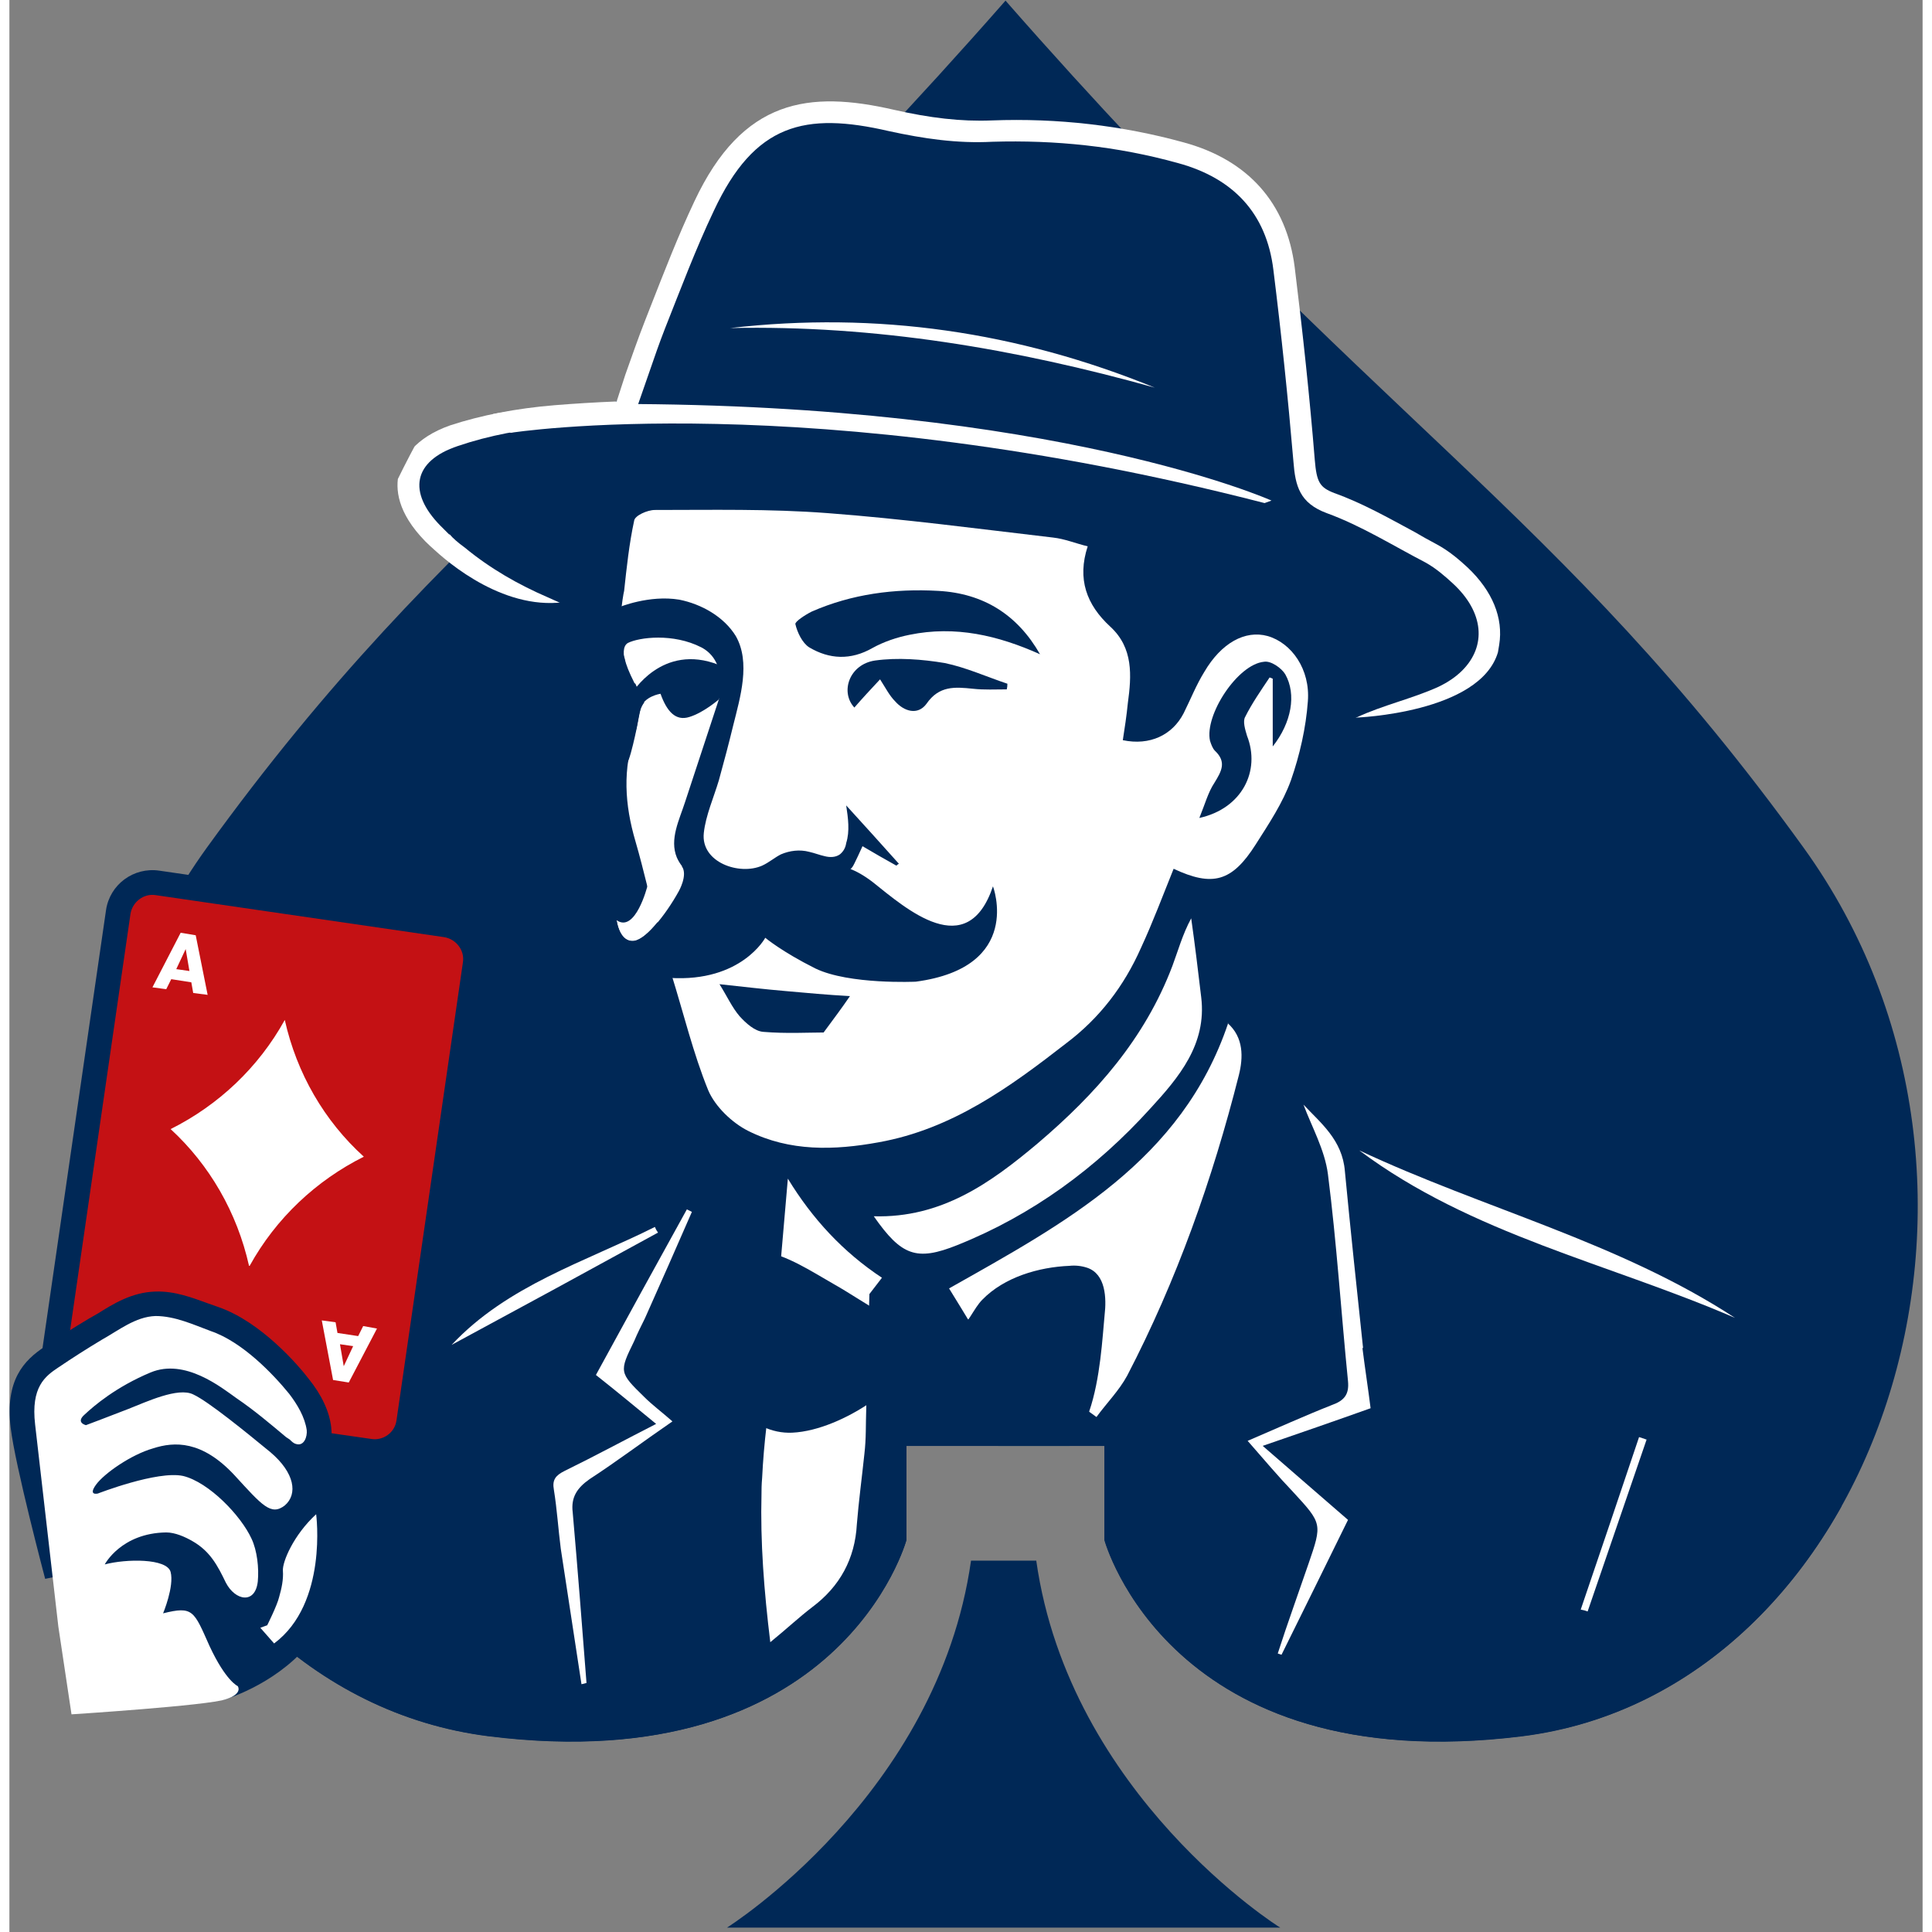
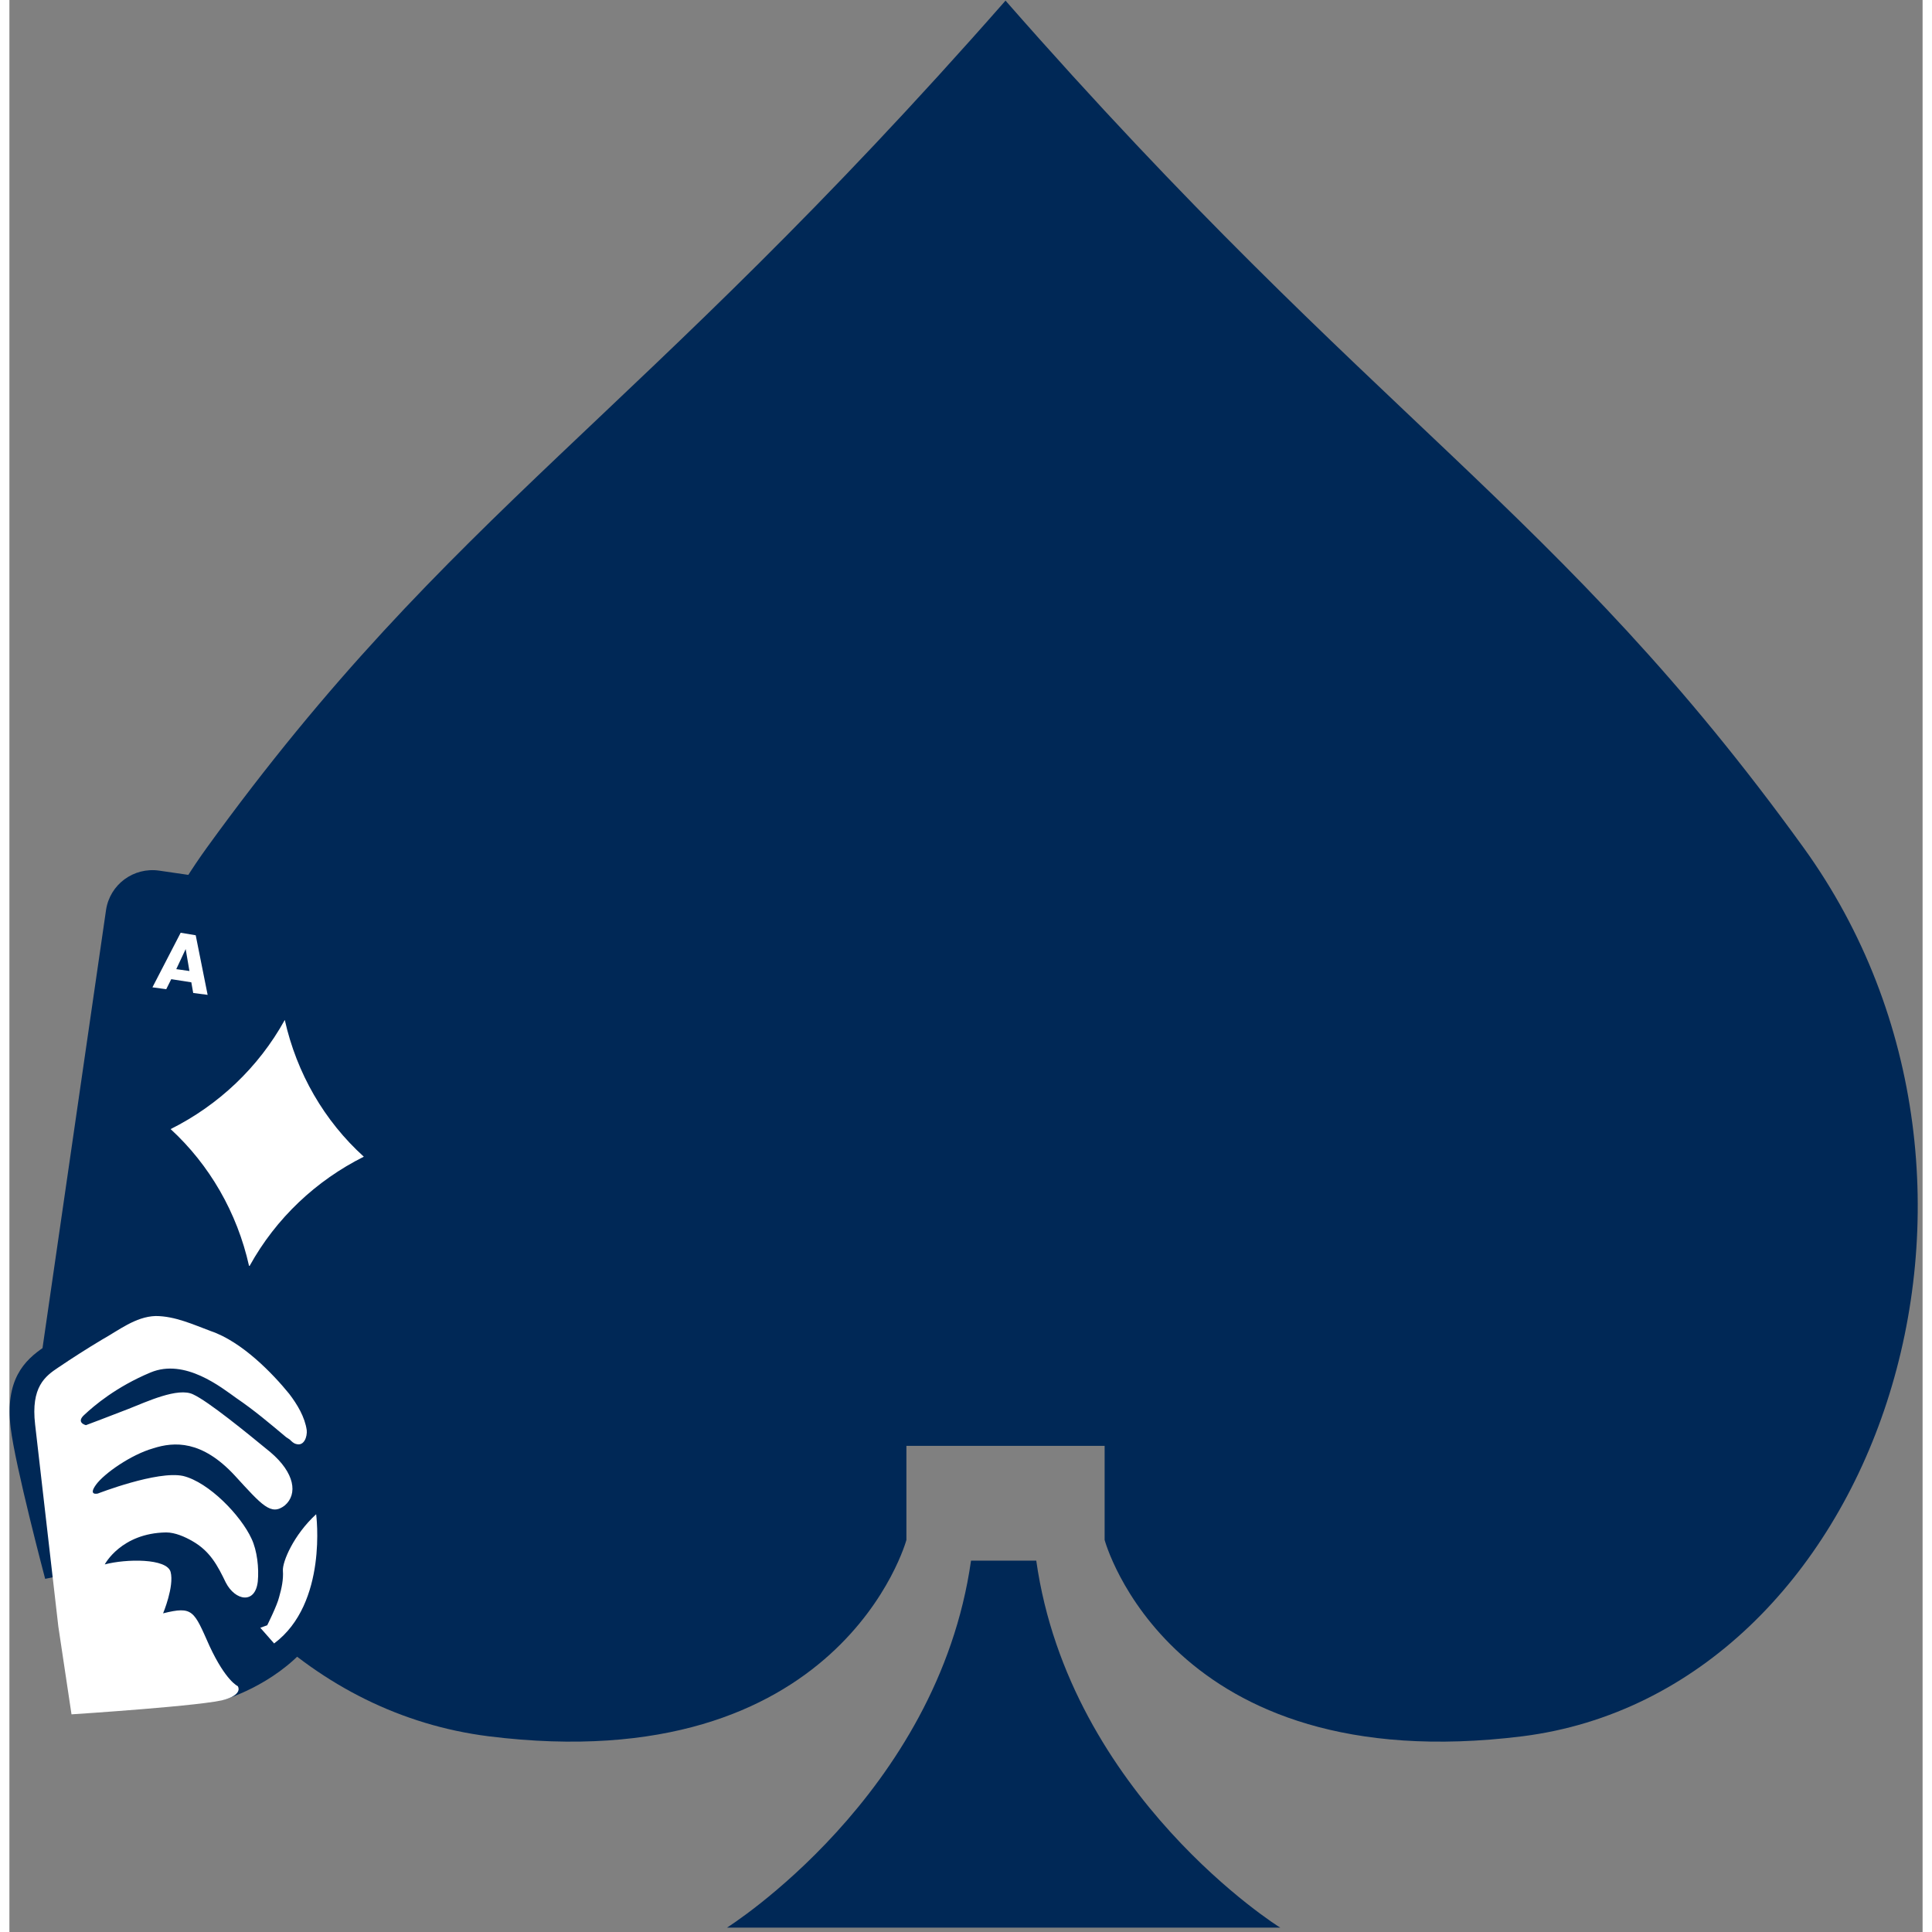
<svg xmlns="http://www.w3.org/2000/svg" version="1.2" viewBox="0 0 305 308" width="50" height="50">
  <rect x="0" y="0" width="305" height="308" fill="#808080" stroke="none" />
  <title>Clinton_Cards_Logo_SVG</title>
  <defs>
    <clipPath id="cp1">
-       <path d="m286.01 135.1c-39.02-53.98-43.94-97.06-127.23-134.99-110.3 45.65-88.22 81.01-127.24 134.99-39.02 53.98-11.38 134.62 44.85 141.66 56.23 7.03 66.61-31.23 66.61-31.23v-15.01h15.78 15.78v15.01c0 0 10.38 38.27 66.61 31.23 56.22-7.04 83.87-87.68 44.84-141.66z" />
-     </clipPath>
+       </clipPath>
  </defs>
  <style>
		.s0 { fill: #002856 } 
		.s1 { fill: #ffffff } 
		.s2 { fill: #c41114 } 
	</style>
  <g>
    <g>
      <g>
        <path class="s0" d="m163.7 248.8h-10.4c-5.3 37.4-38.9 58.5-38.9 58.5h88.2c-0.1 0-33.6-21.1-38.9-58.5z" />
        <path class="s0" d="m286 135.1c-39-54-68.2-67.7-127.2-135-59.1 67.3-88.2 81-127.3 135-39 54-11.3 134.6 44.9 141.7 56.2 7 66.6-31.3 66.6-31.3v-15h15.8 15.8v15c0 0 10.3 38.3 66.6 31.3 56.2-7.1 83.8-87.7 44.8-141.7z" />
        <g>
          <g id="Clip-Path" clip-path="url(#cp1)">
            <g>
              <path class="s1" d="m232.5 90.5c-1.3-1.2-3-2.7-5.1-3.8q-1.7-0.9-3.4-1.9c-4.1-2.2-8.3-4.6-12.8-6.2-2.3-0.9-2.8-1.7-3.1-5.3-0.8-9.9-1.9-20.2-3.2-30.7-1.3-10.2-7.4-17.1-17.7-19.9-9.8-2.7-20.1-3.9-30.6-3.5-4.9 0.2-9.9-0.4-15.6-1.7-13.5-3.1-24.1-1.8-31.8 14.6-2.6 5.5-4.8 11.2-7 16.8l-0.9 2.3c-1.1 2.8-2.1 5.7-3.1 8.5q-0.6 1.9-1.2 3.7l-0.2 0.6q-5 0.2-9.9 0.6c-6.1 0.5-11.7 1.6-16.6 3.2-5.7 2-7.6 5.3-8.2 7.6-0.6 2.5-0.3 6.3 4.2 10.9q0.7 0.7 1.5 1.4c3.6 3.3 13.3 10.8 23.3 7.7l32.5-2.5h44.5l5.9 25.7q5.2 0.2 10.7 0.3l12.3-13.4 17.7 8.9c0 0 19.7-0.7 22.6-10.4q0.1-0.6 0.2-1.2c0.7-4.3-1.1-8.6-5-12.3z" />
              <path class="s0" d="m286.7 207.2c-5.6-4.8-69.6-31.1-69.6-31.1 0 0-9.9-7.2-14-11.9-4-4.6-8.1-7.7-8.1-7.7l-1.9-10.1c0 0 6-3.2 11.2-10.9 5.3-7.7 6-19.7 6-19.7l4.4-1.4c4.3-2 8.9-3 13.1-4.9q2.3-1.1 3.8-2.6c3.9-3.9 3.5-9.3-1.5-13.9-1.3-1.2-2.7-2.4-4.3-3.3-5.2-2.7-10.3-5.9-15.8-7.9-4.3-1.6-5-4.3-5.3-8.2q-1.3-15.3-3.2-30.6c-1.1-9-6.4-14.6-15.2-17-9.7-2.7-19.6-3.7-29.6-3.4-5.6 0.3-11-0.5-16.5-1.7-13.4-3.1-21.4-1.2-27.9 12.7-2.9 6.1-5.3 12.5-7.8 18.8q-0.7 1.8-1.3 3.5l-4 11.5q-6 0.1-12 0.6c-5.3 0.4-10.7 1.4-15.7 3.1-7.2 2.4-8 7.4-2.8 12.7q0.7 0.7 1.4 1.4 0.1 0 0.1 0c0.5 0.6 1.3 1.3 2.4 2.1 4 3.3 8.5 5.9 13.4 8l2 0.9c1.5 0.8 2.6 1.2 2.6 1.2-0.2 6.8 4.2 16 4.2 16-3.6 17 1.8 28.6 1.8 28.6-0.6 3.1-6.6 0.9-6.6 0.9 2.7 13 11.6 17.9 11.6 17.9 1.9 9.6 6.3 22.6 6.3 22.6l-52.4 27.7c-7.3 3.9-12 11.4-12.2 19.7l-1.6 66.9h253c-0.3-13.9-2.4-85.8-8-90.5z" />
              <path class="s1" d="m77.1 66l2.8 3c0 0 47.6-7.5 120.2 11.2l1.1-0.4c0 0-34.3-15.4-104.6-15.4-6.5-0.1-13 0.5-19.5 1.6z" />
              <g>
                <path class="s1" d="m138.6 182.1c11.7-2.1 20.9-8.8 29.9-15.8 5.3-4 9.2-9.1 11.9-15.2 1.9-4.1 3.5-8.4 5.2-12.6 6.2 2.9 9.3 2.1 13.1-3.9 2.1-3.3 4.3-6.6 5.6-10.2 1.4-4 2.4-8.4 2.7-12.6 0.4-5.1-2.6-9.3-6.4-10.4-3.6-1-7.4 1.1-10.1 5.7-1.3 2.1-2.2 4.4-3.3 6.6-1.8 3.5-5.4 5.2-9.7 4.3 0.3-1.9 0.6-3.9 0.8-5.9 0.6-4.4 0.9-8.8-2.8-12.2-3.8-3.5-5.3-7.6-3.6-12.8-2-0.5-3.7-1.2-5.5-1.4-12-1.4-24-3-36-3.9-9.2-0.7-18.4-0.5-27.5-0.5-1.2 0-3.2 0.9-3.3 1.7-0.8 3.7-1.2 7.5-1.6 11.2-0.2 0.7-1.2 7.2-0.3 9.6q0.2 0.6 0.4 1.2c0.2 1 0.7 2.2 1.5 3.8q0 0.1 0.2 0.2c0.7 1.7 1.4 3 1.4 3-1 1.3-0.9 3.2-1.4 4.7-2.1 5.9-1.7 11.6 0 17.4 0.7 2.4 1.3 4.8 1.9 7.2l0.1 0.2c0.1 0.6 1.5 5.5 1.5 5.5l2.3 8.2q-0.1 0-0.1 0c2 6.4 3.5 12.7 5.9 18.6 1.1 2.6 3.8 5.2 6.4 6.5 6.6 3.3 13.7 3.1 20.8 1.8z" />
                <path class="s1" d="m194.3 163.1c-7.4 22-26.1 31.9-44.5 42.3 1 1.6 3 4.9 3 4.9 0 0 20.2 15.5 20.5 15.6 1.6-2.2 3.6-4.2 4.9-6.6 7.9-15.2 13.6-31.3 17.8-47.9 0.7-2.8 0.8-6-1.8-8.3z" />
                <path class="s1" d="m181.9 176.7c4.5-4.9 9-10.2 8.1-17.7-0.5-4.2-1-8.4-1.6-12.6-1.4 2.6-2.1 5.2-3 7.6-4.4 11.6-12.2 20.4-21.5 28.3-7.5 6.3-15.3 11.9-26.1 11.6 4.4 6.3 6.8 7.2 13.3 4.6 12-4.8 22.2-12.3 30.8-21.8z" />
                <path class="s1" d="m215.8 214.9c-1-9.4-2-18.8-2.9-28.2-0.4-5-3.9-7.7-6.6-10.6 1.3 3.5 3.4 7.2 3.9 11.1 1.4 11 2.1 22 3.2 33 0.2 2.1-0.6 3.1-2.6 3.8-4.3 1.7-8.5 3.6-13.4 5.7 2.8 3.2 4.9 5.7 7.2 8.1 4.7 5.1 4.7 5.1 2.5 11.5-0.8 2.3-1.6 4.6-2.4 6.9q-1.3 3.7-2.5 7.4 0.3 0.1 0.6 0.2 5.3-10.7 10.6-21.5c-4.6-4-8.9-7.7-13.6-11.8 6.1-2.1 11.6-4 17.2-6-0.4-3.2-0.9-6.4-1.3-9.6z" />
                <path class="s1" d="m101.3 210.2q3.8-8.5 7.5-17-0.4-0.2-0.8-0.4c-4.8 8.7-9.6 17.4-14.5 26.4 3.3 2.6 6.3 5.1 9.6 7.8-4.9 2.5-9.7 5.1-14.6 7.5-1.4 0.7-2 1.4-1.7 3 0.5 3.1 0.7 6.3 1.1 9.4 1.1 7.2 2.2 14.4 3.3 21.6q0.4-0.1 0.8-0.2c-0.7-9-1.4-18.1-2.2-27.2-0.3-2.4 0.7-3.9 2.7-5.3 4.3-2.8 8.4-5.9 13.2-9.2-1.7-1.5-3.2-2.6-4.5-3.9-4-3.9-4-4-1.6-8.9 0.5-1.2 1.1-2.4 1.7-3.6z" />
                <path class="s1" d="m215.2 183.4c17.9 13.4 39.8 18 59.9 26.7-18.5-12.1-40.1-17.4-59.9-26.7z" />
                <path class="s1" d="m182.6 61.8c-21.8-8.9-44.3-12.2-67.7-9.5 23.1-0.5 45.5 3.3 67.7 9.5z" />
                <path class="s1" d="m102.9 195.6c-11.2 5.6-23.5 9.3-32.4 18.8q16.5-8.9 32.9-17.9-0.3-0.4-0.5-0.9z" />
-                 <path class="s1" d="m250.5 256.6q0.6 0.1 1.1 0.3 4.7-13.7 9.4-27.4-0.6-0.2-1.2-0.4-4.6 13.7-9.3 27.5z" />
                <path class="s1" d="m101.9 139.8l-0.2 1.5c0 0-1.9 7.5-4.9 5.4 0 0 0.4 3.7 2.9 3.3 2.5-0.4 6.5-7.1 6.5-7.1z" />
                <path class="s1" d="m137.1 206.3c0.6-0.8 1.3-1.7 2-2.6-6.2-4.1-11.1-9.4-15-15.8l-3.4 39.4q-0.5 4.2-0.7 8.3c-0.1 1.1-0.1 2-0.1 2.4 0 0.1 0 0.1 0 0.1-0.2 7.8 0.4 15.5 1.4 23.7 2.7-2.2 4.6-4 6.7-5.6 4.4-3.3 6.8-7.7 7.1-13.2 0.3-3.7 0.8-7.4 1.2-11.2 0.3-2.6 0.2-4.4 0.3-7.4z" />
              </g>
              <g>
                <g>
-                   <path class="s0" d="m134 158.8c-1.3 1.9-2.5 3.5-4.2 5.8-2.4 0-6 0.2-9.6-0.1-1.4-0.1-2.8-1.4-3.8-2.5-1.2-1.4-2-3.2-3.2-5.1 3.7 0.4 7.1 0.8 10.6 1.1 3.3 0.3 6.6 0.6 10.2 0.8z" />
+                   <path class="s0" d="m134 158.8z" />
                  <path class="s0" d="m96.8 146.7c0 0 0.4 3.2 2.4 3.3 2 0.2 5.4-4.1 7.5-7.9 0 0 1.5-2.6 0.5-4 0 0 1.8-2 6 0.9 4.2 3 13.6 0.5 14.9 0 1.2-0.6 4-2.6 9.5 1.6 5.4 4.3 15.1 12.9 19.2 0.7 0 0 4.9 12.9-12.3 15.2 0 0-10.6 0.5-16-2.1-5.4-2.7-8-4.9-8-4.9 0 0-3.8 7.1-15.2 6.4-11-0.8-8.5-9.2-8.5-9.2z" />
                  <path class="s0" d="m164.3 104.3c-6.7-3-13.5-4.6-20.8-3.1-2 0.4-4.1 1.1-5.9 2.1-3.5 2-6.9 1.8-10.1-0.1-1.1-0.7-1.9-2.4-2.2-3.7-0.1-0.4 1.6-1.5 2.6-2 6.4-2.8 13.2-3.7 20.2-3.3 7.2 0.4 12.6 3.8 16.2 10.1z" />
                  <path class="s0" d="m159 109.9c-1.8 0-3.6 0.1-5.4-0.1-2.9-0.3-5.4-0.5-7.4 2.4-1.4 1.9-3.6 1.2-5-0.4-0.9-0.9-1.5-2.1-2.4-3.5-1.4 1.5-2.8 3-4.1 4.5-2.3-2.5-0.8-6.9 3.3-7.5 3.6-0.5 7.5-0.2 11.1 0.4 3.4 0.7 6.7 2.2 10 3.3q0 0.5-0.1 0.9z" />
                  <path class="s0" d="m201.4 119q0-5.4 0-10.8-0.2-0.1-0.5-0.2c-1.4 2.1-2.8 4.1-3.9 6.3-0.4 0.7 0 2 0.3 3 2.2 5.6-0.8 11.6-7.6 13.1 0.9-2.2 1.4-4.1 2.4-5.6 1.1-1.8 2-3.3 0.1-5.1-0.4-0.4-0.6-1-0.8-1.6-0.9-4.1 4.4-12.2 8.6-12.6 1.1-0.2 2.8 1 3.4 2 1.8 3.2 1 7.7-2 11.5z" />
                  <path class="s0" d="m97.2 96.8c0 0 4.8-2 9.6-1.2 3.5 0.7 7.1 2.7 9 5.8 2.4 4.2 0.7 9.8-0.4 14.2-0.7 2.9-1.5 5.9-2.3 8.8-0.8 2.7-2.1 5.6-2.4 8.4-0.5 4.7 5.7 6.8 9.3 5.2 1.1-0.5 2-1.3 3-1.8 1.4-0.6 3-0.8 4.5-0.4 0.9 0.2 1.6 0.5 2.5 0.7 0.8 0.2 1.7 0.2 2.4-0.3 0.6-0.5 0.9-1.1 1-1.8 0.6-1.9 0.3-4 0-6q4.2 4.6 8.4 9.3-0.2 0.1-0.4 0.3-2.7-1.5-5.4-3.1c0 0-1.4 3.1-1.6 3.3-0.8 1.1-2.4 1.6-3.6 2-4 1.5-8.4 2.1-12.6 1.8-4.1-0.2-9.9-1-11.8-5.3-1.2-2.9 0.4-6 1.3-8.8q2.7-8.2 5.4-16.4c0 0 1.6-6-2.8-8.3-4.5-2.3-9.9-1.6-11.7-0.7-1.7 1 0.3 5.6 1.2 6.8 0 0 0.5 2.6-0.2 3.1-0.6 0.5-6.5-7-2.4-15.6z" />
                  <path class="s0" d="m99.2 110.6c0 0 4.8-8.2 13.9-4.6 0 0 1.2 3.1 0 5.5 0 0-2.4 2.1-4.7 2.8-2.2 0.7-3.6-0.9-4.6-3.7 0 0-2.7 0.4-3.2 2.4-0.4 2.1-0.6 3.1-0.6 3.1 0 0-1.8 8.9-2 4.6-0.3-4.3 1.2-10.1 1.2-10.1z" />
                </g>
              </g>
              <path class="s0" d="m115.5 200c1.3-0.7 2.9-0.8 4.4-0.6 4.1 0.7 8 3.3 11.5 5.3 5.5 3.1 10.9 7.6 17.4 7.9 0.8 0 1.6 0 2.3-0.4 1.7-1 2.6-3.6 4-5 3.5-3.6 9-5.2 13.9-5.4 0.9-0.1 1.9 0 2.8 0.3 3 1 3.1 4.9 2.8 7.5-0.7 7.3-1.3 26.2-13.6 22.6-6.6-1.9-12.9-12.9-16.2-12.2-3.3 0.6-7.7 3.7-7.7 3.7-3.4 2.3-8.1 4.5-12.3 4.7-6.7 0.3-11.7-6.3-12.9-12.3-0.7-3.5-0.5-7.1 0.3-10.6 0.3-1.7 0.9-3.5 2.1-4.7q0.6-0.5 1.2-0.8z" />
            </g>
          </g>
        </g>
      </g>
      <g>
        <g>
          <path class="s0" d="m69.9 145.5l-46-6.7c-4.1-0.6-7.9 2.2-8.5 6.3l-10.6 73.1c-0.3 2 0.2 3.9 1.4 5.5 1.2 1.6 2.9 2.7 4.9 3l46 6.6q0.6 0.1 1.1 0.1c1.6 0 3.2-0.5 4.4-1.5 1.6-1.1 2.7-2.9 3-4.9l10.6-73.1c0.6-4-2.2-7.8-6.3-8.4z" />
-           <path class="s2" d="m57.7 229.4l-46-6.6c-1.9-0.3-3.2-2.1-3-4l10.6-73.1c0.3-1.9 2.1-3.3 4-3l46 6.7c1.9 0.3 3.3 2.1 3 4l-10.6 73.1c-0.3 1.9-2.1 3.2-4 2.9z" />
          <path class="s1" d="m29 156.6l-3.2-0.5-0.8 1.6-2.2-0.3 4.5-8.7 2.4 0.4 1.9 9.5-2.3-0.3zm-0.9-5.3l-1.5 3.2 2.1 0.3z" />
-           <path class="s1" d="m52.3 212.5l3.3 0.5 0.8-1.6 2.2 0.4-4.5 8.6-2.5-0.4-1.8-9.5 2.2 0.3zm1 5.3l1.5-3.2-2.1-0.3z" />
          <path class="s1" d="m56.5 184.4c-6.3-5.7-10.7-13.3-12.6-21.8-4.2 7.6-10.6 13.6-18.2 17.4 6.2 5.7 10.6 13.3 12.5 21.8h0.1c4.2-7.6 10.6-13.6 18.2-17.4z" />
        </g>
        <g>
          <path class="s0" d="m48.3 261.4c5.5-7.3 4.9-17.6 4.6-20 0 0 0.1-5.3-1.9-10.8 0.4-1.1 0.4-2.2 0.3-3.1-0.3-2.5-1.5-5.1-3.6-7.7-1.6-2.1-7.5-9-14.3-11.4q-0.8-0.3-1.7-0.6c-2.5-0.9-5.3-2-8.4-1.9-3.8 0.1-6.8 2-9.2 3.5q-0.7 0.4-1.4 0.8c-2.7 1.6-5 3.1-7.1 4.5-3.3 2.2-6.3 5.3-5.4 12.9 0.7 6 5.5 24.1 5.5 24.1l2.9-0.6 5.3 17.3c4.5-0.3 12.6 0.7 17.8 1l2.4 1.6c0 0 7.9-2.2 13.4-8.6q0.3-0.4 0.7-0.8 0-0.1 0.1-0.1z" />
          <path class="s1" d="m44.1 229.1q0.3 0.2 0.6 0.4c0.3 0.3 0.6 0.6 1 0.7 1.3 0.4 1.8-1.2 1.7-2.2-0.3-2.1-1.5-4.1-2.8-5.8-2.6-3.2-7.5-8.3-12.5-10-2.7-1-5.7-2.4-8.8-2.4-3.2 0.1-5.9 2.3-8.6 3.8q-3.5 2.1-6.9 4.4c-2.1 1.4-4.4 3.1-3.7 9.1 0.7 6 3.7 32.2 3.7 32.2l2.1 14c0 0 21.8-1.4 24.6-2.4 2.8-0.9 1.9-2.1 1.9-2.1 0 0-1.9-0.8-4.5-6.4-2.5-5.6-2.6-6.4-7.4-5.2 0 0 1.8-4.3 1.2-6.6-0.6-2.2-7.1-2.1-10.5-1.2 0 0 2.6-5 9.8-5.1 1.4 0 3 0.7 4.2 1.4 2.8 1.6 4 3.9 5.3 6.6 1.5 2.9 4.7 3.5 5.1-0.2 0.2-2.1-0.1-4.9-1-6.8-1.7-3.7-6.8-9-10.9-10-4.1-0.9-13.6 2.8-13.6 2.8 0 0-1.6 0.4-0.3-1.4 1.3-1.8 5.6-4.8 9.1-5.8 3.4-1.1 7.8-1.3 13 4.3 4.4 4.8 5.8 6.5 8 4.8 2.1-1.8 1.6-5.2-2.3-8.5-3.9-3.2-9.9-8.1-12.3-9.2-2.4-1.2-7.5 1.2-10.3 2.3-2.8 1.1-6.8 2.6-6.8 2.6 0 0-1.7-0.4-0.2-1.7 1.5-1.4 5-4.4 10.5-6.7 5.5-2.3 11.3 2.4 13.7 4.1 2.8 1.9 5.4 4.1 7.9 6.2z" />
          <path class="s1" d="m40 259.5l1.1-0.4c0 0 1.6-3.2 1.9-4.5 0.4-1.4 0.7-2.8 0.6-4.2-0.1-1.4 1.7-5.7 5.3-9 0 0 1.9 14.2-6.7 20.6z" />
        </g>
      </g>
    </g>
    <g>
      <g>
			</g>
      <g>
			</g>
    </g>
  </g>
</svg>